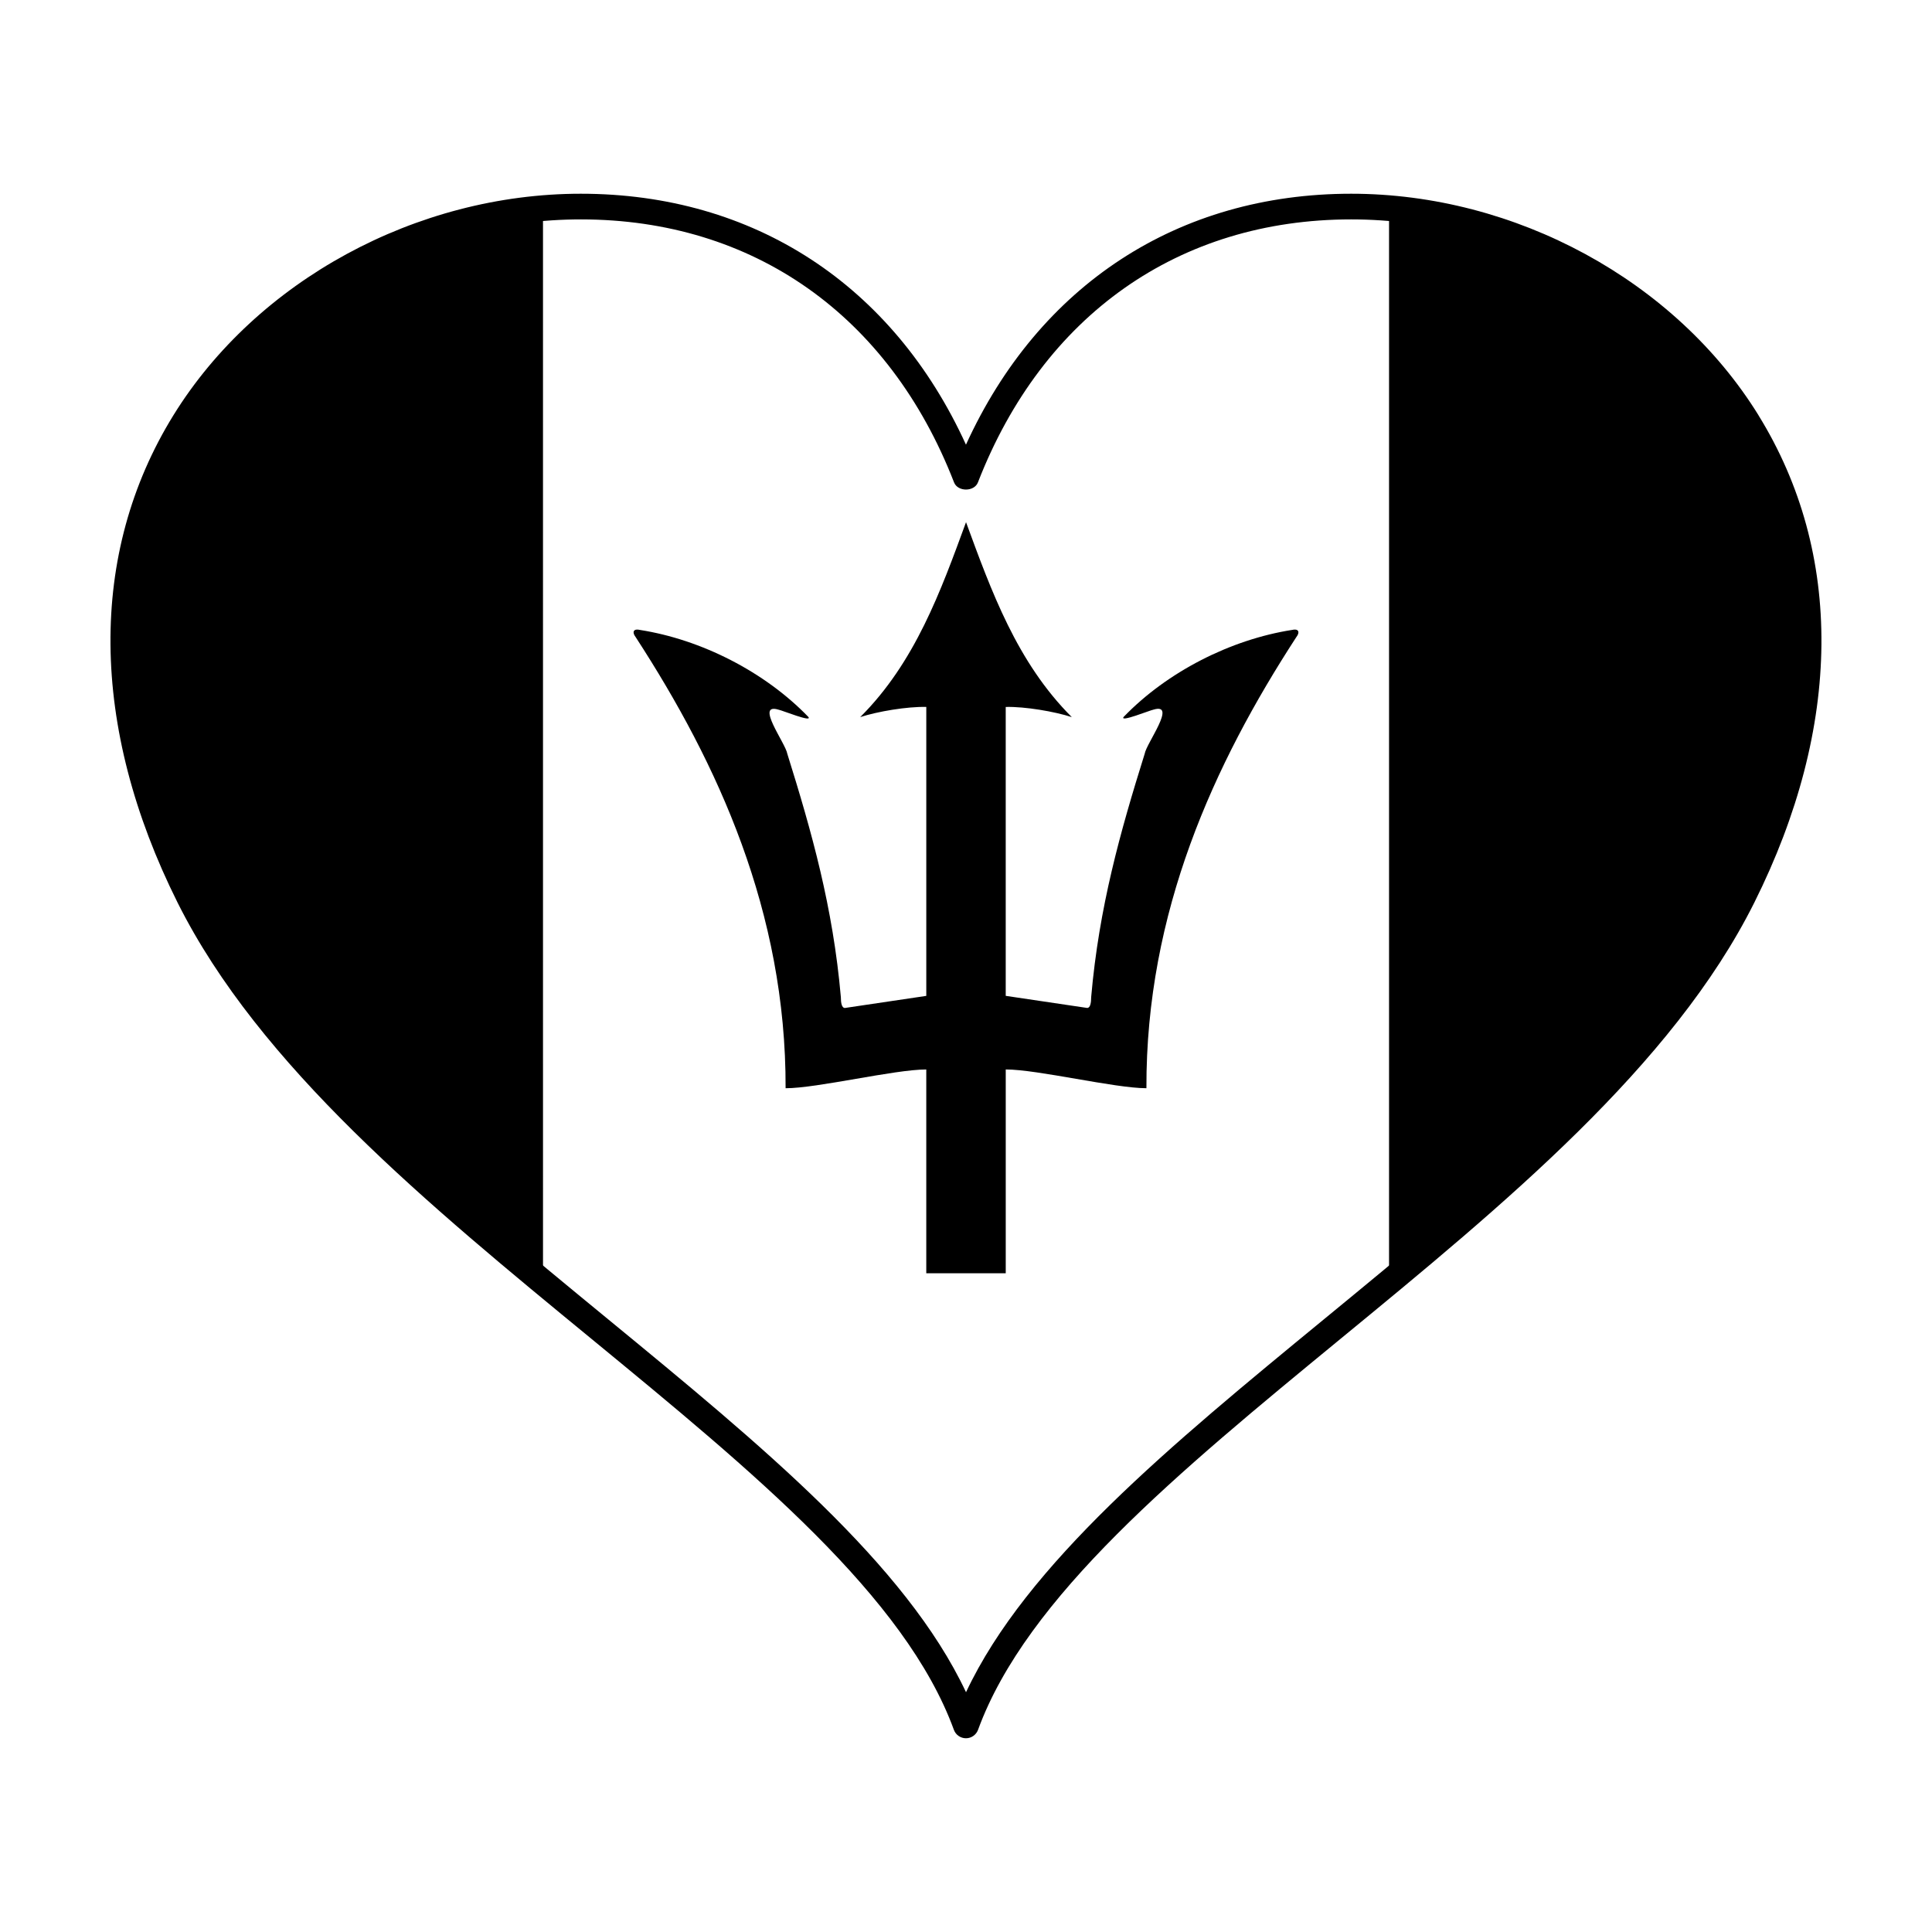
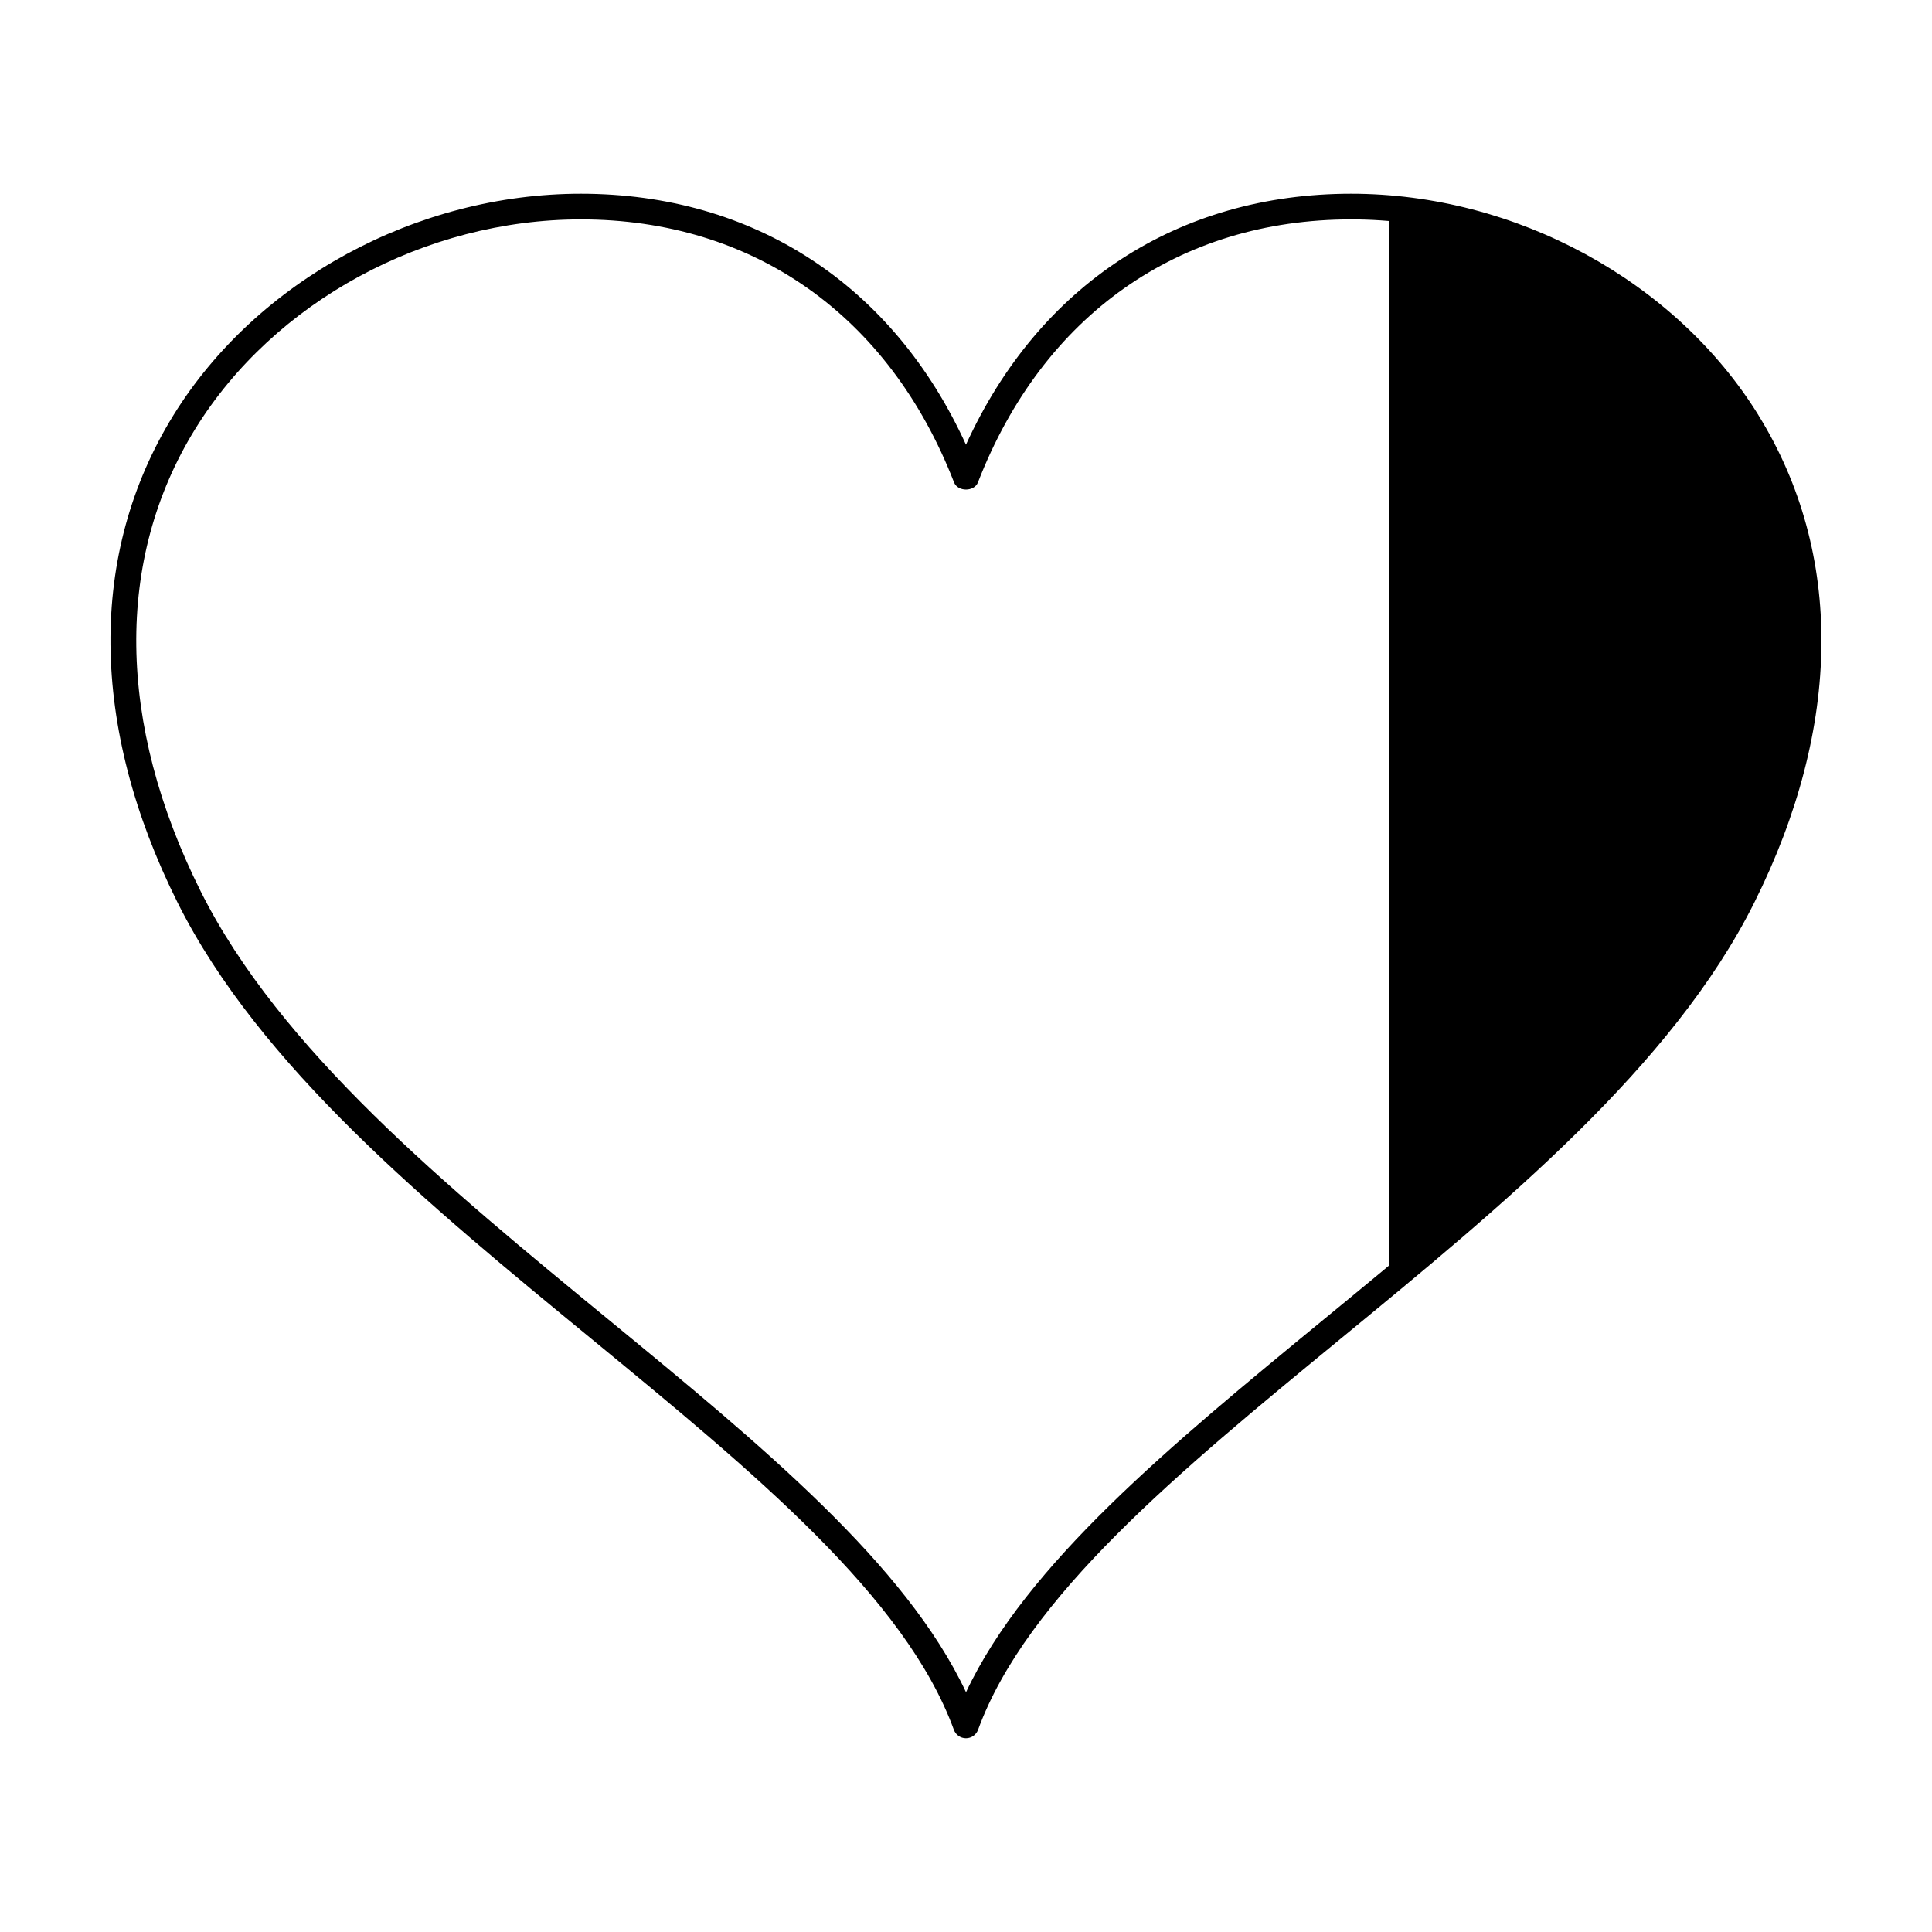
<svg xmlns="http://www.w3.org/2000/svg" fill="#000000" width="800px" height="800px" version="1.1" viewBox="144 144 512 512">
  <g>
-     <path d="m195.7 381.82c18.516 37.02 54.91 69.641 92.203 100.61l-0.004-281.65c-73.363 6.606-142.98 79.484-92.199 181.04z" />
    <path d="m604.3 381.82c50.777-101.56-18.816-174.45-92.188-181.05v281.68c37.277-30.977 73.688-63.605 92.188-100.63z" />
-     <path d="m486.46 310.93c-16.34 2.539-33.152 11.125-44.652 23.027-1.34 1.648 7.109-1.793 7.875-1.895 6.324-1.906-1.867 8.883-2.332 11.703-6.473 20.676-12.098 40.648-14.176 64.438 0 1.637-0.258 2.852-1.023 2.918l-21.625-3.211v-76.562c5.082-0.133 12.977 1.215 17.512 2.695-14.551-14.516-21.352-33.465-28.031-51.66-6.676 18.199-13.488 37.152-28.043 51.656 4.527-1.48 12.434-2.828 17.512-2.695v76.574l-21.617 3.211c-0.77-0.07-1.027-1.281-1.027-2.922-2.082-23.773-7.707-43.754-14.184-64.434-0.457-2.828-8.652-13.613-2.332-11.703 0.77 0.102 9.215 3.543 7.879 1.895-11.504-11.906-28.32-20.488-44.652-23.035-1.438-0.359-2.281 0.363-1.008 2.031 21.668 33.363 39.805 72.719 39.656 119.43 8.418 0 28.832-4.973 37.281-4.973v54.012h21.059v-54.016c8.453 0 28.863 4.973 37.281 4.973-0.156-46.715 17.977-86.07 39.648-119.43 1.277-1.664 0.441-2.387-1-2.027z" />
    <path d="m610.03 254.06c-22.043-35.672-64.422-58.719-107.96-58.719-45.828 0-82.762 24.156-102.08 66.504-19.312-42.344-56.242-66.504-102.08-66.504-43.535 0-85.914 23.043-107.96 58.719-22.617 36.602-22.215 82.477 1.121 129.16 21.637 43.273 66.441 80.082 109.78 115.68 42.719 35.109 83.078 68.281 95.941 103.53 0.488 1.34 1.773 2.227 3.195 2.227h0.012c1.41 0 2.691-0.891 3.188-2.227 12.855-35.227 53.219-68.398 95.941-103.52 43.344-35.609 88.156-72.441 109.77-115.69 23.344-46.699 23.746-92.566 1.121-129.16zm-312.11-51.918c45.66 0 81.711 25.402 98.902 69.676 0.984 2.57 5.379 2.543 6.344 0.012 17.195-44.285 53.246-69.688 98.906-69.688 41.23 0 81.34 21.785 102.17 55.5 21.34 34.527 20.844 78.039-1.406 122.54-21 41.996-65.238 78.332-108.05 113.5-40.477 33.266-78.793 64.758-94.781 98.777-15.992-34.027-54.32-65.535-94.816-98.812-42.797-35.16-87.039-71.512-108.02-113.46-22.25-44.5-22.754-88.02-1.414-122.54 20.832-33.719 60.941-55.504 102.17-55.504z" />
  </g>
</svg>